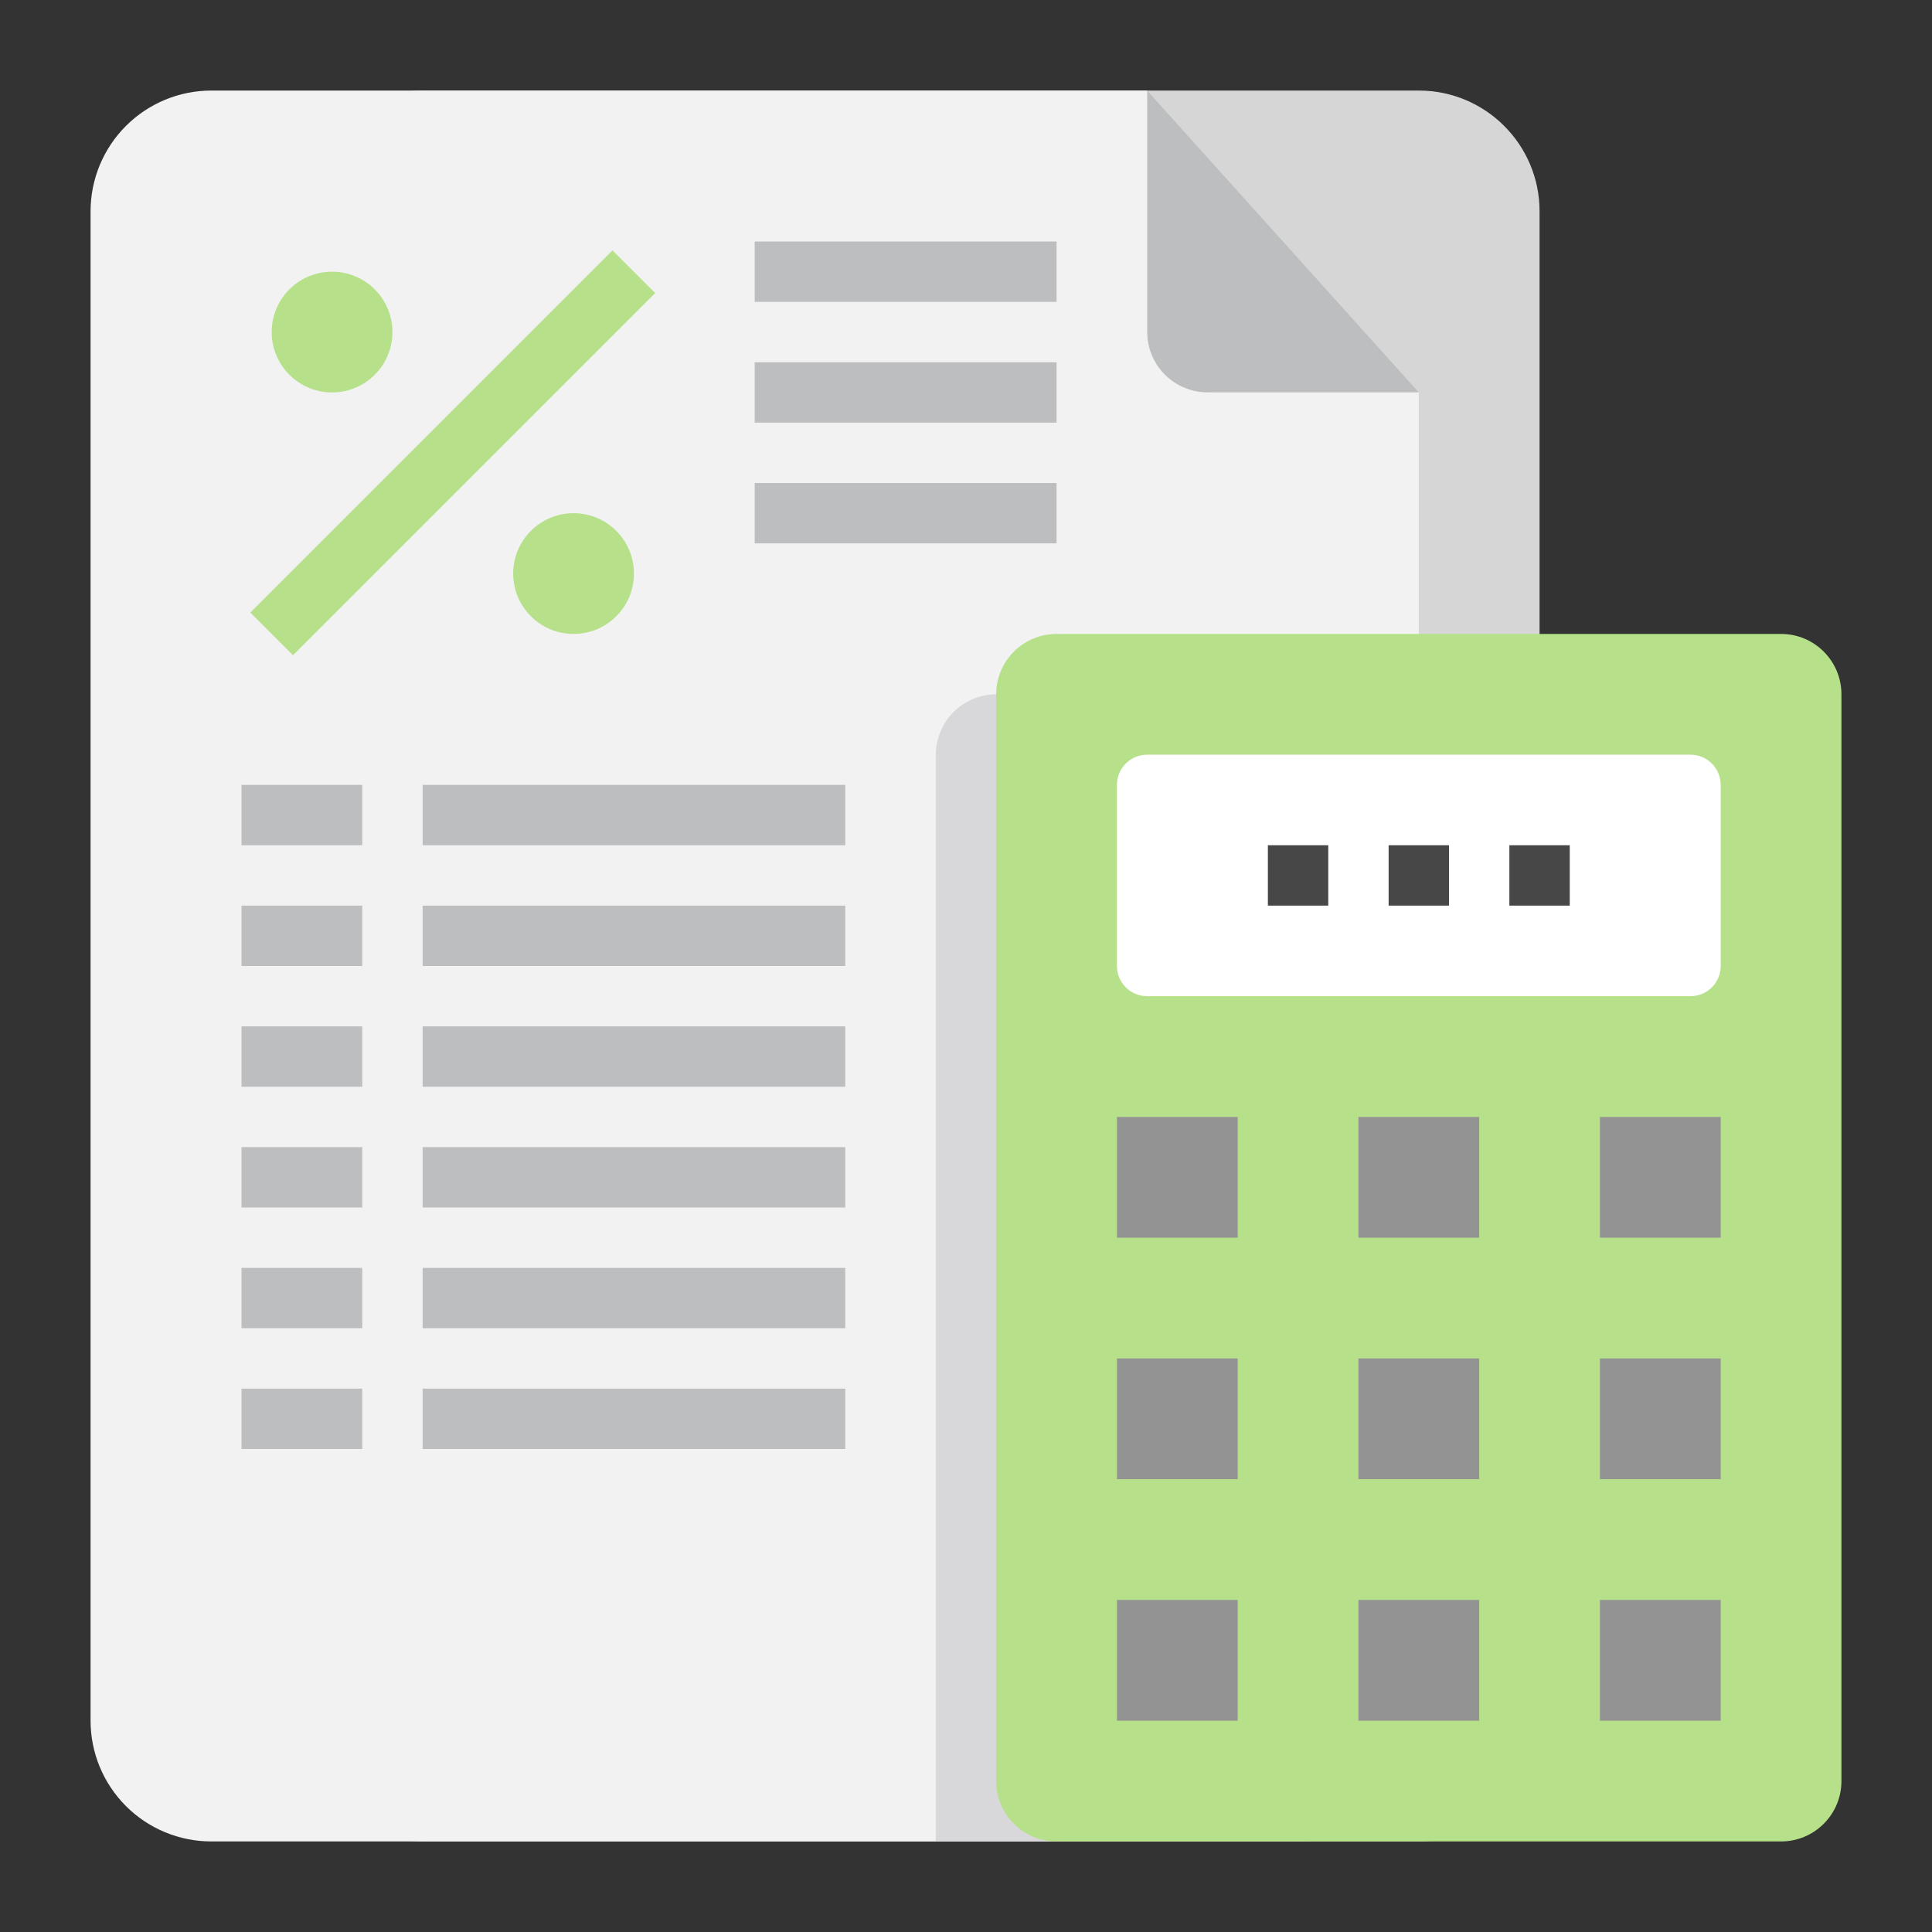
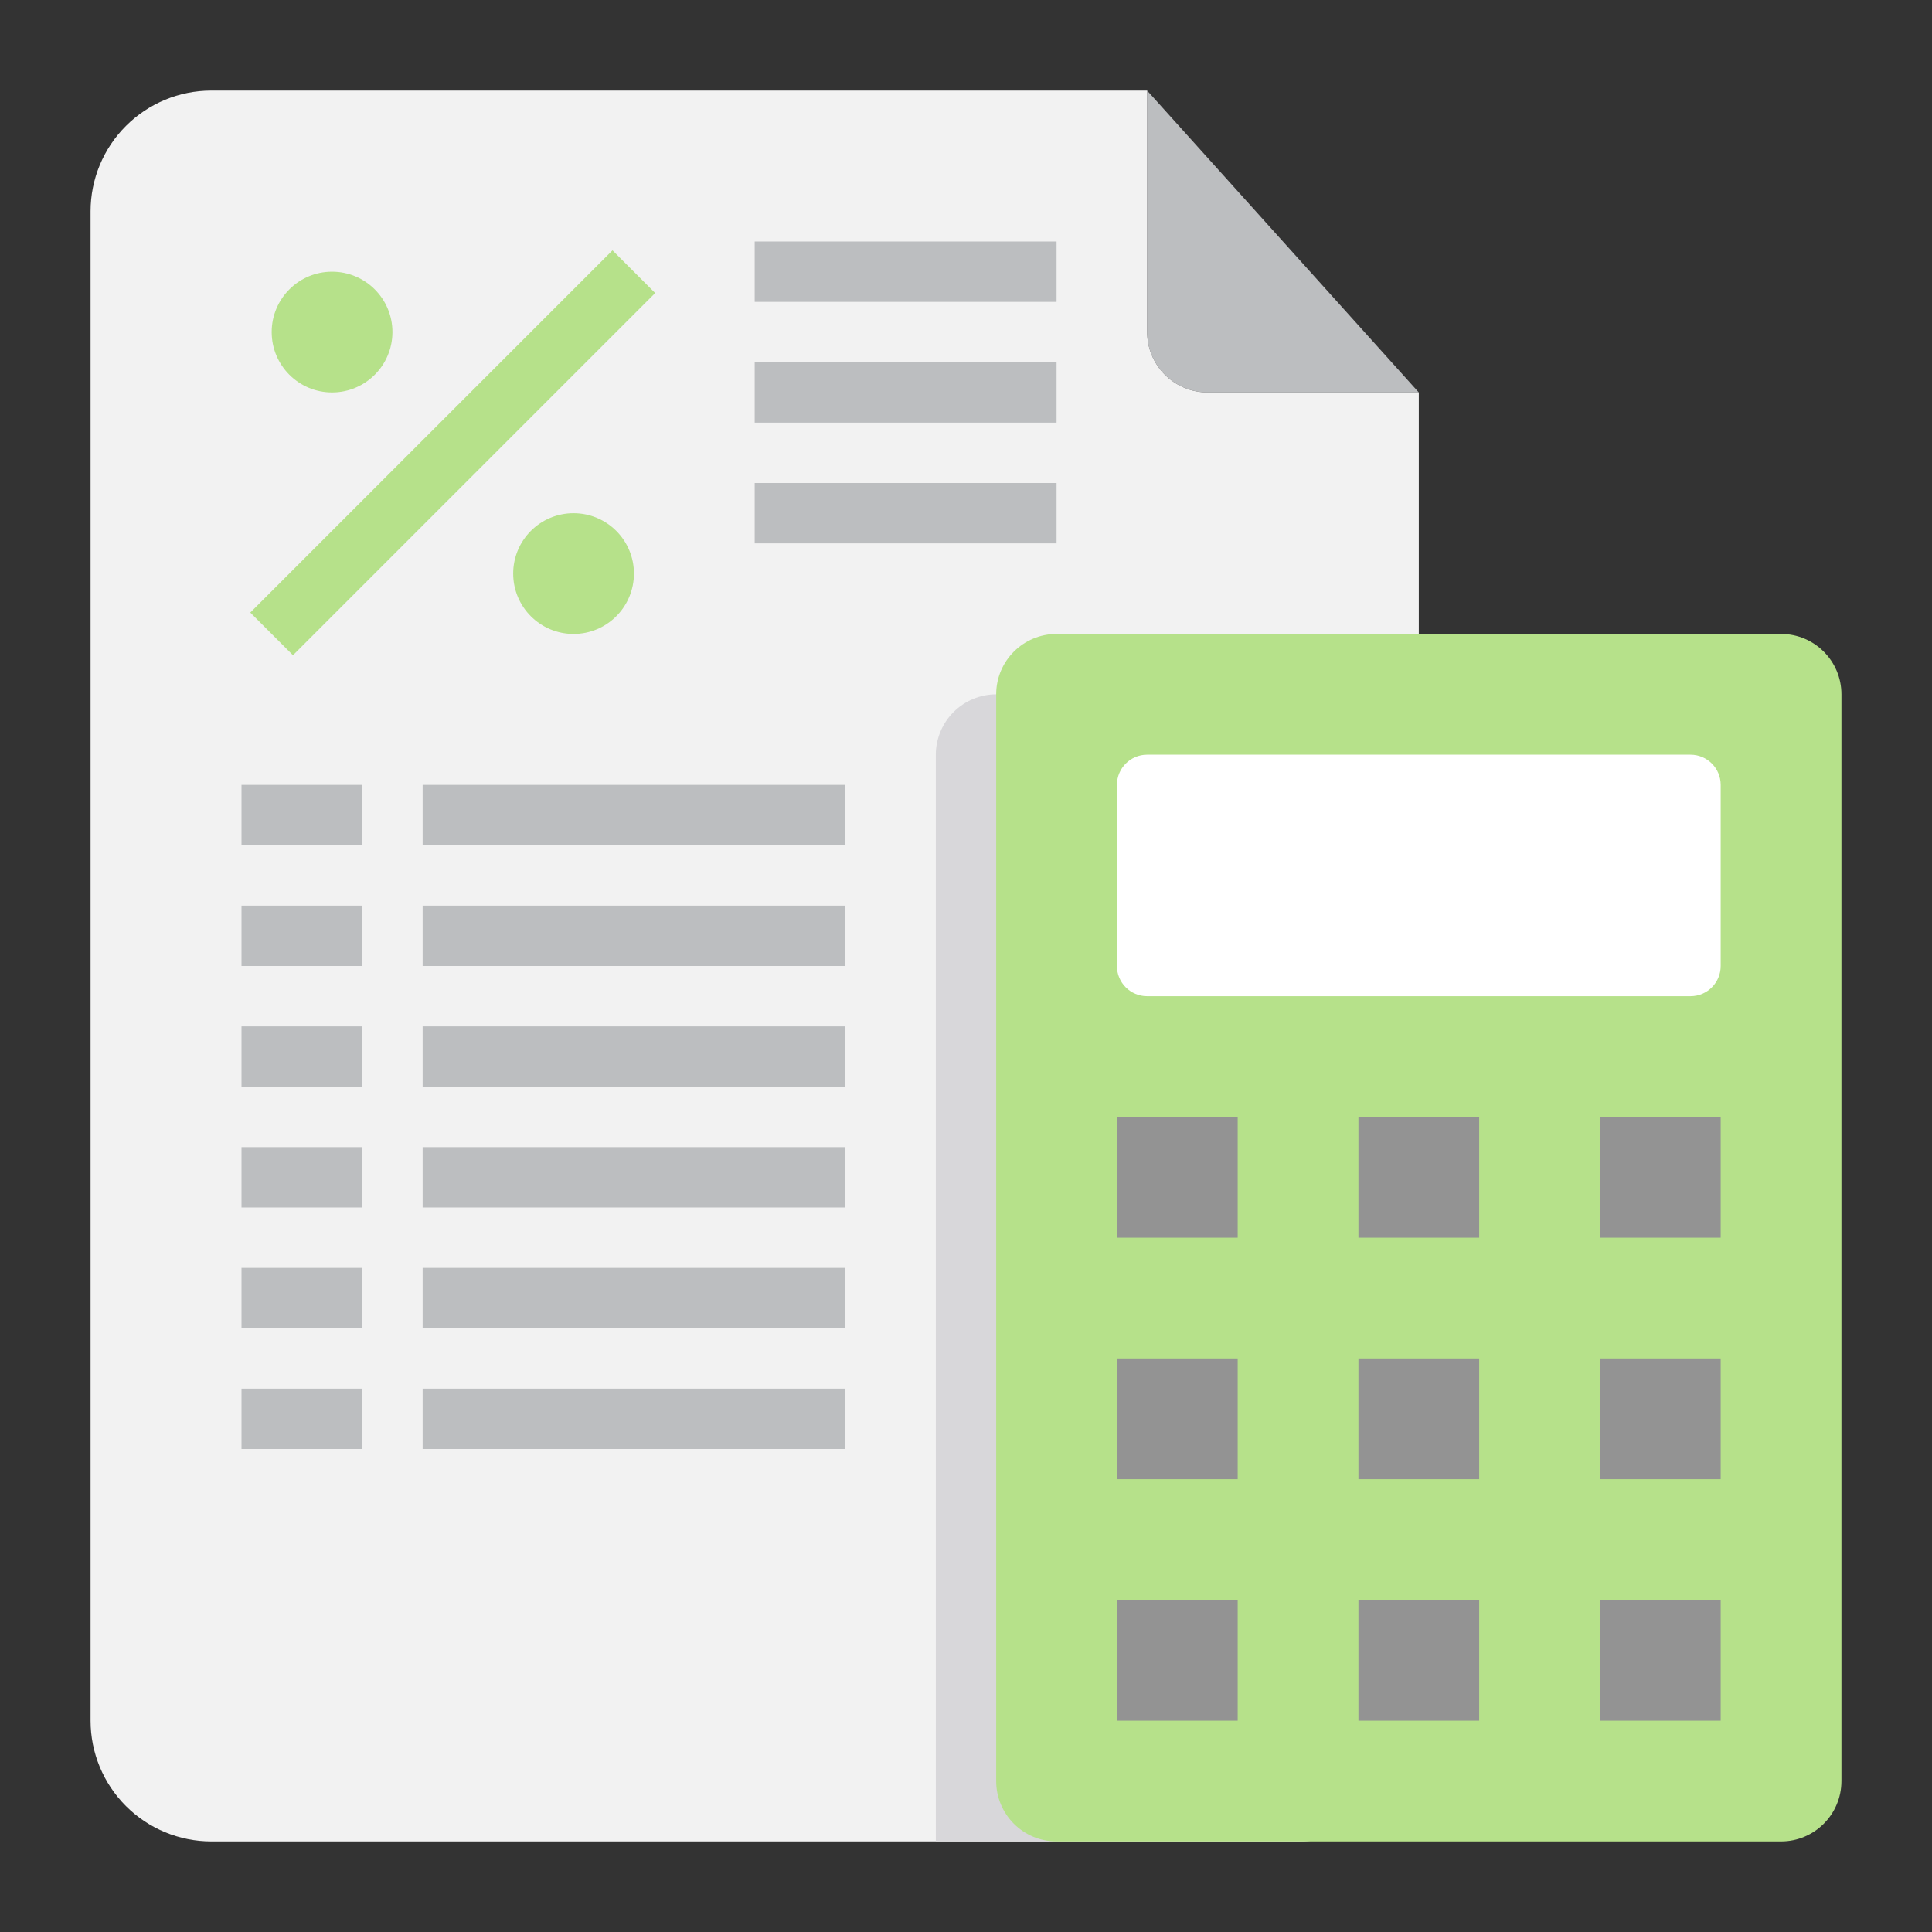
<svg xmlns="http://www.w3.org/2000/svg" width="512" height="512" viewBox="0 0 512 512" fill="none">
  <rect x="0" y="0" width="512" height="512" fill="#333333" stroke="none" />
-   <path d="M376 24H112C94.327 24 80 38.327 80 56V456C80 473.673 94.327 488 112 488H376C393.673 488 408 473.673 408 456V56C408 38.327 393.673 24 376 24Z" fill="#D6D6D6" />
  <path d="M304 24L376 104H320C315.76 103.987 311.698 102.298 308.7 99.3C305.702 96.302 304.013 92.24 304 88V24Z" fill="#BCBEC0" />
  <path d="M376 104V456C376 464.487 372.629 472.626 366.627 478.627C360.626 484.629 352.487 488 344 488H56C47.513 488 39.374 484.629 33.373 478.627C27.371 472.626 24 464.487 24 456V56C24 47.513 27.371 39.374 33.373 33.373C39.374 27.371 47.513 24 56 24H304V88C304.013 92.24 305.702 96.302 308.7 99.3C311.698 102.298 315.76 103.987 320 104H376Z" fill="#F2F2F2" />
  <path d="M152 168C160.837 168 168 160.837 168 152C168 143.163 160.837 136 152 136C143.163 136 136 143.163 136 152C136 160.837 143.163 168 152 168Z" fill="#B6E18A" />
  <path d="M88 104C96.837 104 104 96.837 104 88C104 79.163 96.837 72 88 72C79.163 72 72 79.163 72 88C72 96.837 79.163 104 88 104Z" fill="#B6E18A" />
  <path d="M376 184V456C376 464.487 372.629 472.626 366.627 478.627C360.626 484.629 352.487 488 344 488H248V200C248.013 195.76 249.702 191.698 252.7 188.7C255.698 185.702 259.76 184.013 264 184H376Z" fill="#D8D7DA" />
  <path d="M472 168H280C271.163 168 264 175.163 264 184V472C264 480.837 271.163 488 280 488H472C480.837 488 488 480.837 488 472V184C488 175.163 480.837 168 472 168Z" fill="#B6E18A" />
  <path d="M424 424H456V456H424V424ZM360 424H392V456H360V424ZM296 424H328V456H296V424ZM296 360H328V392H296V360ZM360 360H392V392H360V360ZM424 360H456V392H424V360ZM424 296H456V328H424V296ZM360 296H392V328H360V296ZM296 296H328V328H296V296Z" fill="#939393" />
  <path d="M448 200H304C299.582 200 296 203.582 296 208V256C296 260.418 299.582 264 304 264H448C452.418 264 456 260.418 456 256V208C456 203.582 452.418 200 448 200Z" fill="white" />
-   <path d="M400 224H416V240H400V224ZM368 224H384V240H368V224ZM336 224H352V240H336V224Z" fill="#474747" />
  <path d="M66.328 162.336L162.32 66.344L173.632 77.656L77.64 173.648L66.328 162.336Z" fill="#B6E18A" />
  <path d="M200 64H280V80H200V64ZM200 96H280V112H200V96ZM200 128H280V144H200V128ZM64 208H96V224H64V208ZM112 208H224V224H112V208ZM64 240H96V256H64V240ZM112 240H224V256H112V240ZM64 272H96V288H64V272ZM112 272H224V288H112V272ZM64 304H96V320H64V304ZM112 304H224V320H112V304ZM64 336H96V352H64V336ZM112 336H224V352H112V336ZM64 368H96V384H64V368ZM112 368H224V384H112V368Z" fill="#BCBEC0" />
</svg>